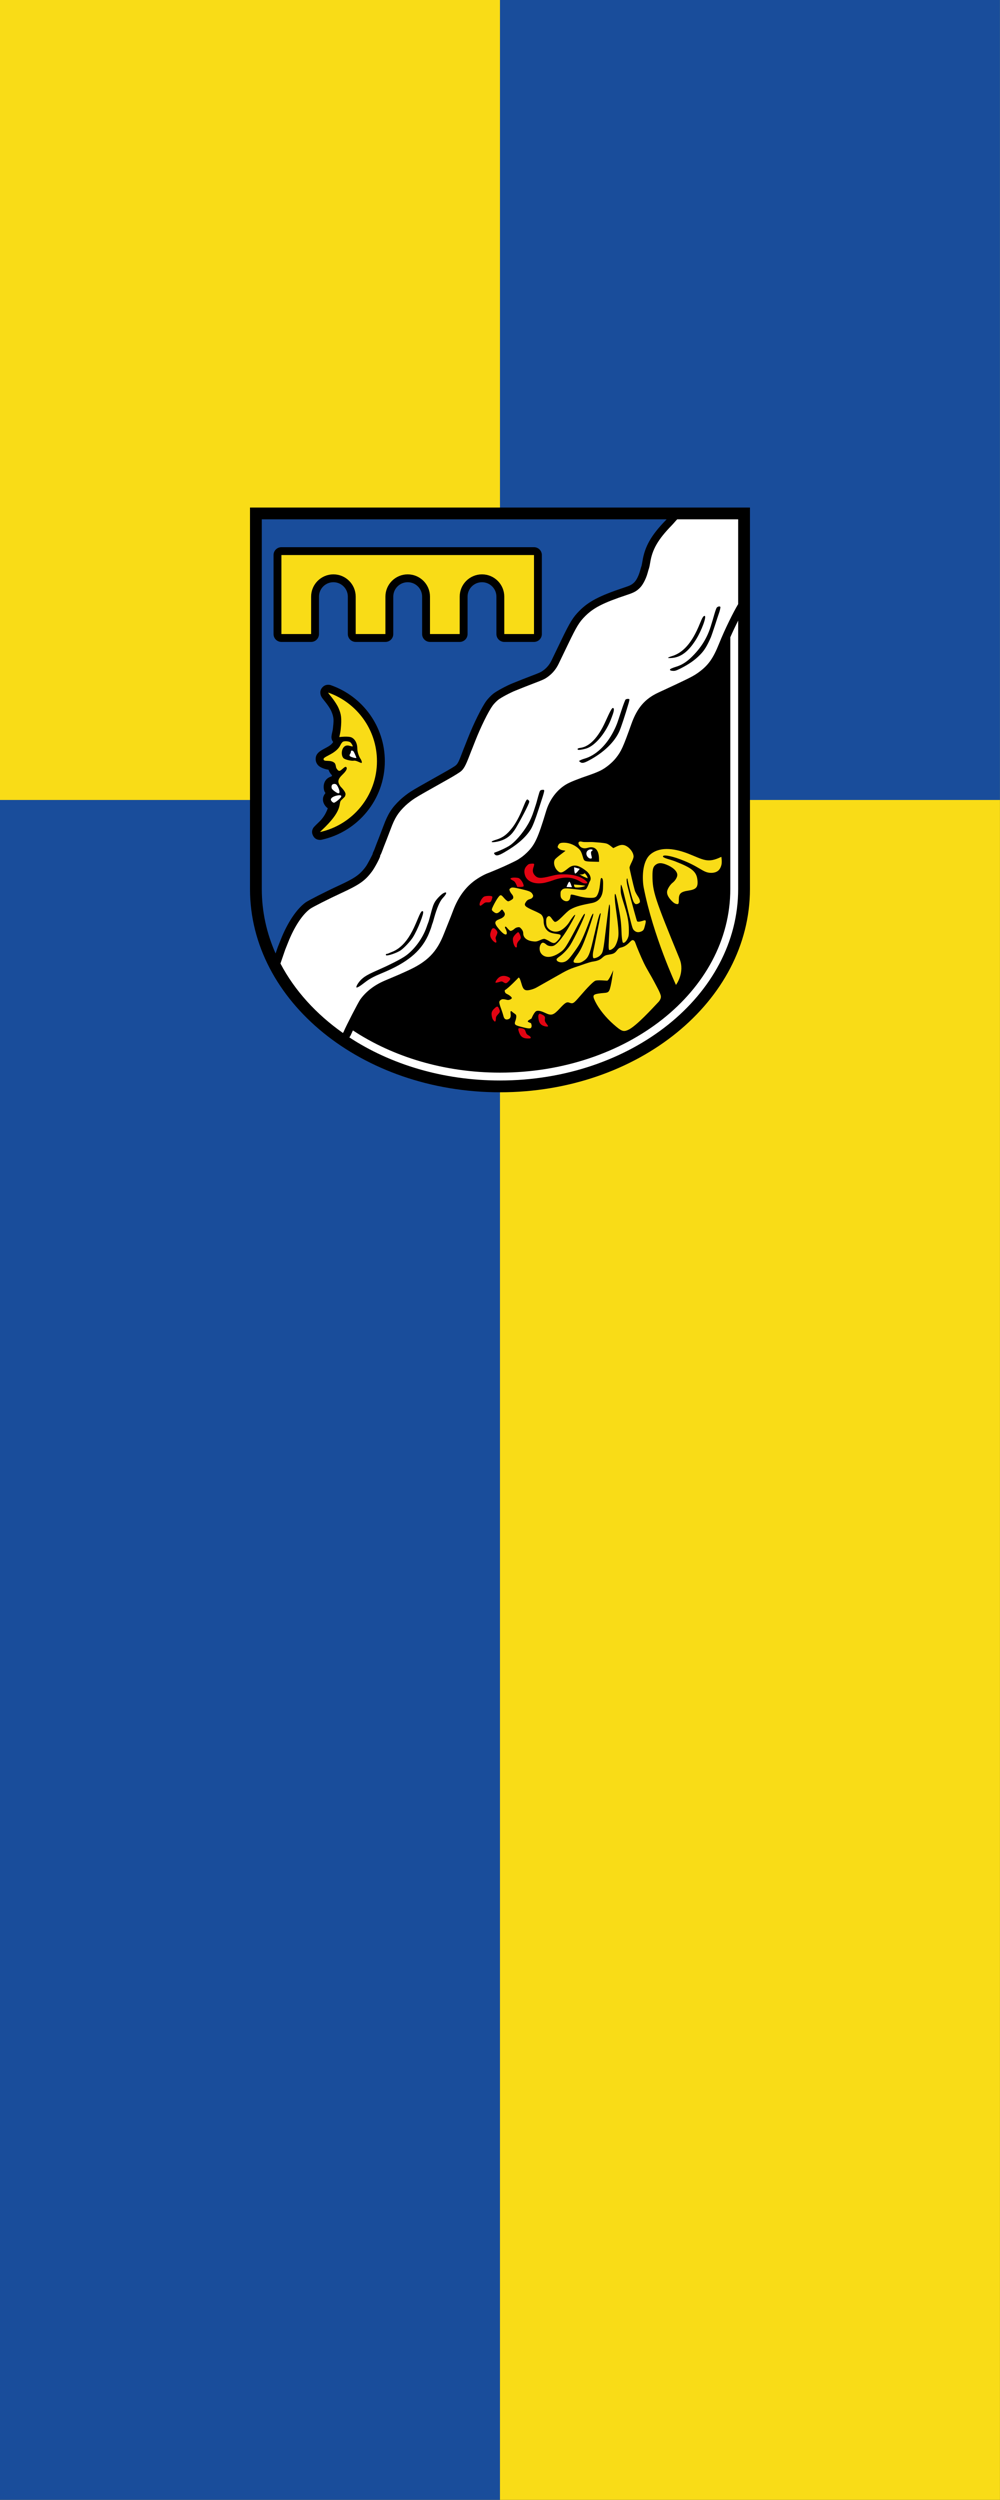
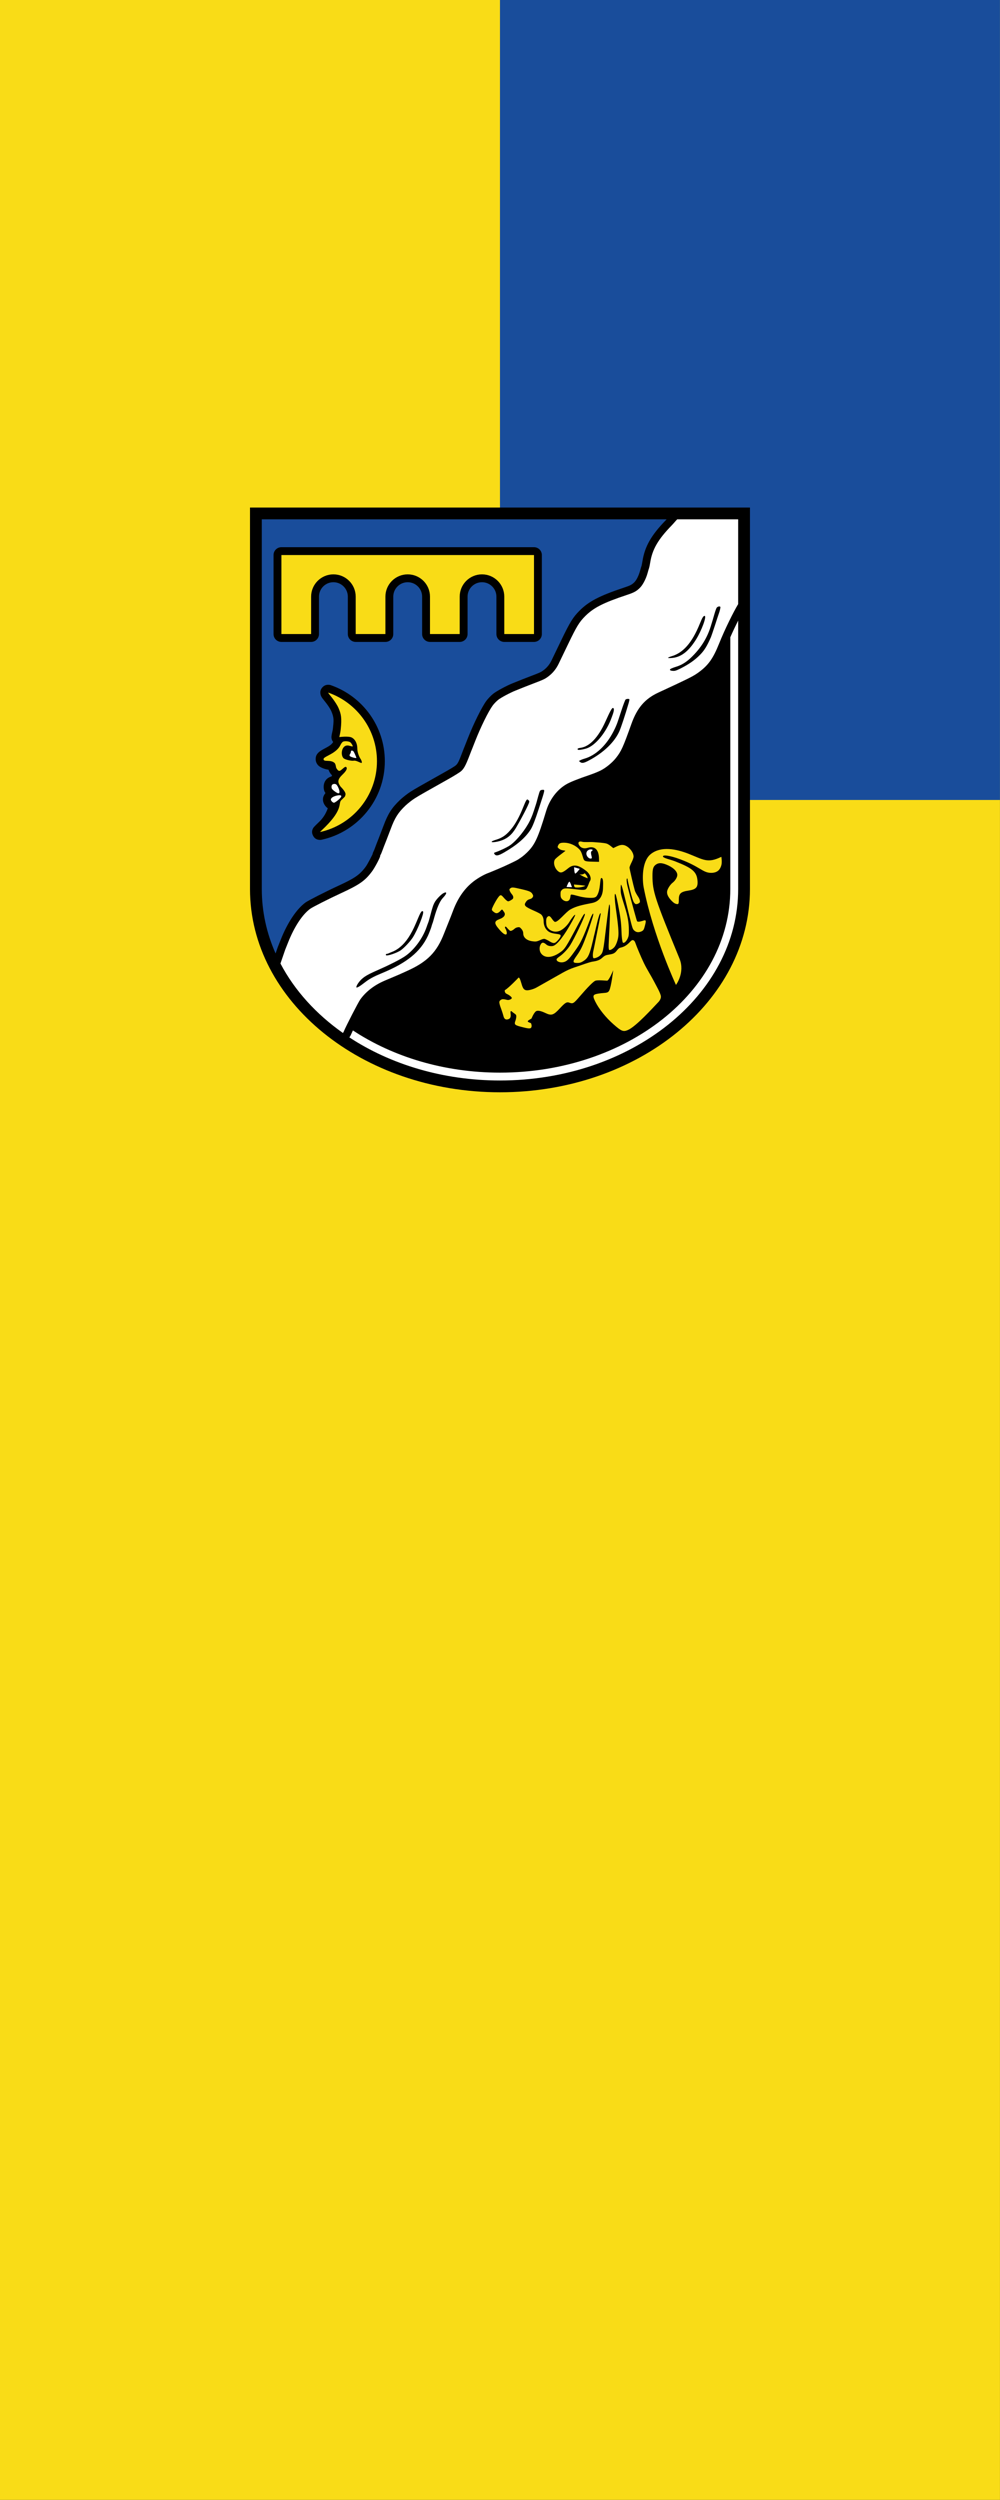
<svg xmlns="http://www.w3.org/2000/svg" xmlns:ns1="http://www.serif.com/" width="100%" height="100%" viewBox="0 0 23623 59056" version="1.1" xml:space="preserve" style="fill-rule:evenodd;clip-rule:evenodd;stroke-linejoin:round;stroke-miterlimit:2;">
  <rect x="0" y="0" width="23623" height="59056" fill="#333333" stroke="none" />
  <g transform="matrix(2,0,0,5,0,0)">
    <rect x="0" y="0" width="11811" height="11811" style="fill:rgb(249,220,23);" />
  </g>
  <g transform="matrix(1,0,0,1.6,11811,0)">
    <rect x="0" y="0" width="11811" height="11811" style="fill:rgb(25,77,155);" />
  </g>
  <g transform="matrix(1,0,0,3.4,9.09495e-13,18897.6)">
-     <rect x="0" y="0" width="11811" height="11811" style="fill:rgb(25,77,155);" />
-   </g>
+     </g>
  <g id="Wappen-5C.afdesign" ns1:id="Wappen 5C.afdesign" transform="matrix(9.285,0,0,9.285,11811,18897.6)">
    <g transform="matrix(1,0,0,1,-636,-744)">
      <clipPath id="_clip1">
        <rect x="0" y="0" width="1272" height="1488" />
      </clipPath>
      <g clip-path="url(#_clip1)">
        <g transform="matrix(1,0,0,1,-0.001,-0.001)">
          <path d="M-0,970.538L0,0L1272,0L1272,970.538C1272,1255.98 987.018,1487.73 636,1487.73C284.982,1487.73 -0,1255.98 -0,970.538Z" />
        </g>
-         <path d="M714.184,1348.49C714.184,1346.85 712.287,1344.95 708.874,1343.05C704.322,1340.65 703.057,1339 701.413,1333.83C699.644,1328.64 698.506,1327.26 695.092,1325.99C688.39,1323.58 682.574,1323.96 682.574,1326.62C682.574,1331.04 685.482,1339 688.517,1343.19C692.689,1348.61 697.874,1350.77 706.977,1350.89C713.299,1350.89 714.184,1350.64 714.184,1348.49ZM758.439,1319.41C758.439,1318.78 757.047,1316.63 755.404,1314.61C750.599,1308.79 749.461,1305.62 750.346,1300.82C751.358,1295.52 749.334,1292.85 741.874,1289.44C736.817,1287.17 736.565,1287.17 734.794,1289.57C733.404,1291.47 733.151,1293.87 733.783,1299.05C734.921,1309.17 737.828,1314.35 744.53,1317.77C750.094,1320.55 758.439,1321.55 758.439,1319.41ZM624.917,1305.88C625.296,1304.74 625.675,1301.96 625.675,1299.56C625.675,1296.28 626.814,1293.87 630.733,1289.69C636.297,1283.63 636.676,1282.36 634.02,1276.04C630.733,1268.32 629.089,1267.95 623.146,1273.26C615.687,1279.96 613.79,1284.13 614.801,1291.85C615.687,1298.54 617.077,1301.96 620.364,1305.76C622.768,1308.41 623.905,1308.54 624.917,1305.88ZM657.538,1205.87C663.734,1199.79 663.608,1197.52 656.906,1194.23C648.688,1190.31 639.963,1190.7 633.768,1195.24C628.837,1198.79 623.273,1207.26 624.79,1208.9C625.296,1209.28 629.089,1208.64 633.135,1207.39C640.596,1205.11 640.723,1205.11 644.894,1207.76C650.585,1211.43 651.975,1211.31 657.538,1205.87ZM679.034,1114.7C678.654,1109.9 681.057,1104.97 685.608,1100.66C687.758,1098.64 688.896,1096.24 688.896,1093.84C688.896,1090.17 684.218,1080.31 682.448,1080.31C680.551,1080.31 673.849,1086.88 671.067,1091.18C668.792,1094.85 668.413,1096.88 669.045,1102.44C669.93,1110.9 674.356,1119.89 677.263,1119.26C678.78,1118.87 679.287,1117.74 679.034,1114.7ZM626.94,1104.72C626.94,1103.57 626.307,1100.8 625.55,1098.64C624.285,1095.36 624.538,1093.96 626.814,1089.41C628.204,1086.63 629.469,1082.84 629.469,1081.07C629.469,1077.4 623.02,1070.19 619.607,1070.19C616.319,1070.19 614.675,1072.47 612.273,1080.19C610.756,1085.49 610.629,1087.64 611.894,1092.07C614.548,1101.05 626.94,1111.66 626.94,1104.72ZM592.927,1008.75C597.733,1004.83 598.997,1004.32 604.56,1004.58C611.641,1004.95 613.284,1003.56 615.813,995.218C617.077,991.173 616.951,990.153 615.433,989.144C612.399,987.253 599.25,987.875 595.329,990.028C589.008,993.824 582.053,1007.86 584.582,1011.91C585.847,1014.05 587.111,1013.55 592.927,1008.75ZM695.977,963.854C697.367,961.452 693.701,952.603 689.022,947.301C684.723,942.621 683.965,942.235 676.125,941.6C667.78,940.978 661.459,942.621 662.976,945.148C663.481,945.782 666.01,947.55 668.918,948.944C672.838,950.96 674.608,952.989 677.137,958.427L680.172,965.248L687.632,965.248C691.678,965.248 695.47,964.613 695.977,963.854ZM750.473,954.507C755.151,953.486 763.875,950.96 769.818,948.807C798.52,938.19 820.016,939.198 840.878,951.968C845.936,955.129 849.476,956.399 853.142,956.399C859.97,956.399 859.97,954.121 853.017,948.433C840.752,938.439 821.786,933.137 798.268,933.137C785.371,933.262 780.692,933.759 766.657,937.306C739.093,944.264 731.886,943.878 724.426,935.539C719.495,929.851 718.356,923.902 721.012,916.061C724.299,905.818 724.173,905.445 715.828,906.079C709.506,906.577 708.241,907.212 703.942,911.767C697.999,918.214 696.609,925.296 699.517,935.153C704.448,952.092 725.058,959.933 750.473,954.507Z" style="fill:rgb(227,4,18);fill-rule:nonzero;" />
        <path d="M1241.99,245.668C1230.66,264.576 1208.74,307.975 1193.35,346.448C1178.31,384.001 1166.04,401.323 1141.77,419.025C1129.75,427.877 1120.02,432.934 1077.91,452.658C1062.61,459.739 1044.91,468.084 1038.46,470.993C1004.7,486.798 984.976,509.811 970.563,550.018C948.941,610.584 944.641,619.94 930.987,637.262C921.63,649.022 906.204,661.792 892.421,668.873C887.112,671.655 875.099,676.586 865.869,679.747C834.638,690.367 814.913,698.207 805.178,703.898C781.28,717.679 762.188,742.842 753.336,772.555C732.474,841.715 724.634,858.405 704.15,878.256C695.932,886.097 691.759,889.259 680.886,896.216C675.955,899.253 649.023,912.023 632.838,918.843C612.228,927.443 612.734,927.319 604.136,930.605C592.756,935.035 575.56,945.279 564.939,954.252C543.95,971.702 527.892,995.598 516.512,1026.07C513.982,1033.02 508.799,1046.18 505.132,1055.15C501.465,1064.25 496.282,1077.02 493.753,1083.61C475.293,1131.27 451.268,1155.67 400.312,1178.68C391.209,1182.73 382.105,1186.91 379.955,1187.91C376.414,1189.43 355.425,1198.41 343.288,1203.47C316.988,1214.46 294.734,1231.54 280.446,1251.76C275.388,1258.85 244.284,1319.16 238.594,1333.07C237.893,1334.63 237.096,1336.04 236.45,1336.88C168.167,1288.78 113.394,1228.51 77.476,1160.11L82.818,1144.54C85.98,1135.06 89.141,1126.08 89.646,1124.69C90.279,1123.31 93.44,1115.34 96.727,1106.99C112.532,1066.91 133.016,1035.67 152.993,1021.01C159.189,1016.46 200.915,995.349 231.893,981.061C278.423,959.567 292.585,949.697 310.16,926.186C317.493,916.441 331.276,890.404 331.276,886.359C331.276,885.214 331.782,883.82 332.414,883.185C333.046,882.438 334.943,878.007 336.713,873.079C338.482,868.275 342.781,856.886 346.448,847.913C349.989,838.939 355.173,825.286 358.081,817.569C368.323,789.752 376.794,776.222 395.634,758.267C401.829,752.451 412.451,744.106 419.279,739.807C431.038,732.347 441.532,726.404 505.637,690.367C519.8,682.402 534.214,673.425 537.501,670.39C544.329,664.195 549.007,655.597 558.237,631.573C561.398,623.228 564.56,615.262 565.192,613.871C565.697,612.48 569.238,603.629 572.905,594.272C586.94,558.49 606.412,518.787 617.539,503.615C620.699,499.315 626.895,492.867 631.194,489.453C638.654,483.511 661.16,471.498 675.828,465.556C692.265,458.854 708.703,452.406 721.347,447.601C746.888,437.865 750.428,436.222 759.279,429.52C770.279,421.301 778.878,410.68 785.199,397.656C787.855,392.093 798.982,369.207 809.729,346.701C830.971,302.573 837.546,291.699 852.213,276.906C873.834,255.032 898.869,242.261 959.056,222.283C977.011,216.34 983.332,212.926 992.057,204.202C999.644,196.616 1007.61,181.189 1011.66,166.27C1013.17,160.706 1014.82,155.016 1015.45,153.626C1015.96,152.234 1017.35,145.659 1018.36,139.085C1023.67,106.21 1038.46,80.922 1072.09,46.277C1077.62,40.593 1082.66,34.321 1086.84,29.999L1241.99,29.999L1241.99,245.668ZM270.584,1220.15C270.584,1216.24 276.905,1206.63 283.733,1200.17C292.458,1192.09 301.815,1186.91 331.276,1174C356.058,1163.13 381.978,1149.86 393.737,1142.01C416.877,1126.59 439.383,1096.5 449.371,1067.16C450.636,1063.37 452.407,1058.56 453.292,1056.41C454.176,1054.39 456.706,1045.79 458.855,1037.45C464.166,1017.09 466.315,1010.64 470.107,1003.94C474.154,996.606 486.165,984.222 492.235,981.061C501.718,976.12 501.338,981.82 491.603,992.312C479.978,1003.94 471.879,1031.26 466.441,1051.36C465.683,1054.14 464.544,1057.56 463.912,1058.95C463.406,1060.33 462.142,1064 461.384,1067.16C460.499,1070.33 455.441,1083.61 452.659,1089.54C433.44,1130.64 398.795,1158.7 335.321,1184.75C314.585,1193.35 303.458,1199.29 291.446,1208.78C278.17,1219.14 270.584,1223.32 270.584,1220.15ZM346.448,1139.24C344.552,1138.09 345.943,1135.44 348.472,1135.44C349.484,1135.44 351.253,1134.93 352.518,1134.3C353.656,1133.67 358.334,1131.65 362.886,1129.88C379.828,1123.05 395.761,1107.62 408.152,1086.01C414.853,1074.49 419.026,1065.4 428.256,1043.27C434.452,1028.59 437.359,1024.81 440.268,1027.71C443.682,1031.13 426.359,1074.88 414.095,1093.97C407.393,1104.21 393.232,1119.39 384.129,1126.08C375.151,1132.65 349.989,1141.38 346.448,1139.24ZM622.975,882.812C619.688,879.14 620.321,878.007 626.895,876.24C630.183,875.356 654.459,864.852 662.931,858.405C680,845.635 700.736,819.585 711.863,797.207C717.174,786.342 719.703,779.758 727.036,756.623C730.118,747.898 735.508,723.495 738.163,720.461C739.302,719.071 741.829,718.185 744.359,718.185C750.807,718.185 751.313,715.657 734.371,767.497C725.898,793.797 719.071,811.247 714.266,818.839C700.863,840.072 679.115,858.791 645.734,878.007C632.458,885.587 626.642,886.857 622.975,882.812ZM614.883,850.564C615.388,848.796 617.285,847.913 627.78,844.627C643.205,839.698 653.701,831.982 666.598,815.54C675.701,804.04 685.69,785.832 693.656,765.853C703.14,742.335 704.277,740.692 708.071,744.106C709.461,745.371 710.6,747.14 710.6,747.898C710.6,754.427 684.932,801.128 676.587,815.167C665.713,833.251 653.827,842.984 635.619,848.423C626.137,851.198 614.251,852.468 614.883,850.564ZM839.823,647.379L836.914,644.975L839.823,643.205C841.465,642.194 846.144,640.297 850.19,639.159C879.272,630.941 906.204,605.779 924.791,569.617C927.698,564.053 930.733,557.478 931.619,555.076C932.629,552.674 933.768,549.512 934.401,548.122C935.033,546.731 939.457,533.075 944.515,517.776C949.447,502.476 954.505,489.2 955.642,488.442C957.917,486.545 964.24,486.293 965.252,487.81C965.632,488.442 964.745,492.867 963.355,497.672C954.251,528.65 944.515,558.11 939.964,568.732C927.698,596.676 899.629,623.734 862.329,643.458C849.305,650.413 844.374,651.171 839.823,647.379ZM833.88,615.894C832.488,613.492 834.385,612.227 840.96,611.342C863.846,608.181 885.847,585.169 903.675,545.846C917.71,514.742 921.453,508.3 924.284,510.189C928.802,513.202 921.882,529.029 920.365,533.581C906.962,571.513 878.892,605.906 855.501,613.112C845.006,616.273 835.017,617.538 833.88,615.894ZM1071.97,415.106C1069.94,414.726 1068.43,413.714 1068.43,412.704C1068.43,410.68 1072.98,408.531 1085.5,404.611C1097.89,400.818 1110.15,393.232 1121.91,381.978C1146.44,358.587 1162.62,333.045 1172.11,302.699C1174.26,295.745 1176.54,288.412 1177.16,286.263C1177.92,284.113 1184.88,257.559 1187.67,254.525C1190.32,251.491 1195.37,250.606 1196.76,252.882C1197.4,254.02 1195,264.387 1192.33,271.215C1191.84,272.607 1187.54,285.376 1182.99,299.665C1178.31,313.953 1173.75,327.356 1172.87,329.378C1162.75,352.644 1155.93,363.644 1144.8,374.897C1131.65,388.301 1116.35,398.921 1094.98,409.668C1082.97,415.738 1080.19,416.37 1071.97,415.106ZM1063.88,382.105C1064.38,381.219 1068.05,379.702 1071.97,378.564C1102.06,369.966 1124.83,343.919 1144.29,295.872C1150.61,280.193 1153.39,275.641 1156.55,275.641C1162.75,275.641 1149.1,313.068 1134.43,336.333C1115.47,366.425 1096.37,380.966 1073.23,382.737C1065.65,383.37 1063.24,383.116 1063.88,382.105Z" style="fill:white;" />
        <path d="M1242,287.521L1242,970.535C1242,1241.29 968.949,1457.73 635.998,1457.73C491.064,1457.73 357.482,1416.72 252.805,1348.05C254.257,1346.11 255.686,1343.83 256.832,1341.28C256.927,1341.07 257.018,1340.86 257.105,1340.64C258.04,1338.36 259.694,1334.75 261.816,1330.31C363.692,1397.59 494.411,1437.73 635.998,1437.73C956.911,1437.73 1222,1231.5 1222,970.535L1222,329.975C1228.59,315.036 1235.59,300.289 1242,287.521ZM805.279,965.384C805.279,965.384 810.372,951.777 812.558,951.948C814.743,952.12 819.06,965.918 819.06,965.918L805.279,965.384ZM824.591,915.103L838.948,919.322C838.948,919.322 829.705,931.868 827.312,931.158C824.92,930.461 824.591,915.103 824.591,915.103ZM866.545,893.173C872.706,893.173 867.903,886.887 867.547,878.71C867.274,872.438 873.879,872.562 871.604,870.919C867.063,867.521 855.798,870.919 855.798,880.527C855.798,886.601 861.362,893.173 866.545,893.173ZM221.777,746.254C228.984,740.816 233.282,735.505 232.145,733.483C229.743,729.564 211.661,733.863 207.362,739.299C205.34,741.955 205.213,742.966 206.352,745.242C208.121,748.529 211.156,750.932 213.685,751.058C214.697,751.058 218.363,748.909 221.777,746.254ZM231.758,745.001C231.666,745.098 231.573,745.196 231.479,745.294C231.384,745.392 231.289,745.49 231.192,745.588L231.758,745.001ZM227.593,722.861C227.593,718.563 223.674,709.08 220.26,705.286C217.984,702.632 212.673,702.379 209.639,704.781C207.362,706.425 206.73,711.102 208.121,714.896C209.386,718.183 221.398,727.035 224.559,727.035C227.088,727.035 227.593,726.402 227.593,722.861ZM270.583,637.008C270.583,635.239 264.893,622.215 263.376,620.571C260.468,617.284 256.675,617.663 256.675,621.203C256.675,622.72 255.79,625.376 254.651,626.893C251.869,630.94 253.008,632.836 259.457,635.112C264.261,636.881 270.583,637.893 270.583,637.008Z" style="fill:white;" />
        <path d="M961.25,1329.39C982.112,1320.55 1025.14,1272.63 1039.14,1258.09C1043.08,1254 1046.4,1247.71 1045.21,1242.15C1043.31,1233.36 1034,1217.42 1027.76,1205.36C1020.61,1191.56 1010,1175.1 1002.34,1159.33C994.546,1143.28 982.997,1115.21 980.975,1109.01C978.952,1102.81 976.591,1100.74 973.767,1100.54C970.943,1100.35 968.204,1103.82 964.032,1107.88C956.824,1114.83 950.756,1118.11 941.526,1120.02C939.376,1120.51 936.468,1123.05 933.938,1126.34C928.502,1133.54 925.088,1135.56 914.594,1137.2C904.477,1138.85 902.455,1139.74 895.374,1146.19C890.064,1151.12 882.478,1153.89 870.971,1155.41C867.81,1155.92 859.592,1158.32 852.637,1160.73C845.683,1163.25 833.418,1167.42 825.325,1170.09C815.97,1173.12 805.095,1178.05 795.613,1183.49C787.393,1188.03 770.071,1197.9 757.174,1205.23C744.278,1212.44 731.507,1219.77 728.725,1221.29C722.15,1224.96 711.276,1228.25 705.207,1228.25C697.621,1228.25 694.333,1224.45 690.666,1211.18C687.125,1198.79 684.568,1193.86 682.574,1196.63C682.012,1197.42 658.085,1222.21 649.068,1227.49C646.987,1228.71 648.435,1232.75 649.7,1234.69C650.963,1236.63 654.631,1238.1 656.654,1239.12C661.712,1241.9 666.136,1245.94 666.136,1248.1C666.136,1249.11 664.114,1250.75 661.712,1251.77C658.171,1253.15 656.274,1253.28 652.482,1252.27C649.953,1251.51 643.861,1250.31 640.848,1251.26C637.891,1252.19 634.624,1254.87 634.4,1257.95C634.105,1262.03 636.676,1269.47 639.078,1275.67C641.355,1281.99 643.757,1289.57 644.515,1292.61C646.286,1300.45 649.446,1303.35 655.263,1302.34C661.837,1301.08 664.114,1297.04 663.102,1288.31C662.47,1282.75 662.722,1281.35 664.114,1281.35C665.126,1281.35 666.136,1281.73 666.39,1282.36C666.643,1282.87 669.172,1284.89 672.206,1286.92C676.885,1290.08 677.517,1291.09 677.517,1295.13C677.39,1297.66 676.631,1301.96 675.62,1304.74C671.574,1315.87 672.586,1316.89 694.965,1322.45C711.782,1326.74 715.828,1326.23 716.461,1319.66C716.713,1317.51 715.954,1313.98 714.817,1311.82C704.293,1307.86 703.269,1307.2 716.081,1300.2C720.38,1290.08 724.806,1283.12 728.22,1281.23C732.392,1279.08 740.357,1280.72 750.979,1285.77C767.037,1293.49 772.095,1291.85 788.785,1273.76C801.555,1259.98 805.728,1257.33 812.049,1259.6C821.533,1263.14 823.176,1262.14 838.223,1244.69C858.58,1221.04 872.488,1206.88 878.178,1204.1C883.868,1201.31 907.721,1204.16 909.097,1203.7C913.961,1202.05 924.203,1177.03 924.203,1177.03C924.203,1177.03 918.914,1220.19 913.834,1229.13C910.271,1235.4 905.742,1234.32 893.225,1235.7C871.856,1238.24 870.339,1240.38 878.305,1256.7C887.661,1275.67 905.237,1297.66 925.214,1315.11C944.813,1332.43 949.744,1334.34 961.25,1329.39ZM1083.77,1214.59C1083.77,1214.59 1107.27,1183.34 1092.87,1147.96C1029.78,994.21 1023.97,976.624 1023.97,936.796C1023.97,919.347 1025.86,913.286 1032.82,908.357C1039.39,903.677 1046.98,903.677 1058.74,908.22C1075.93,914.928 1087.18,925.42 1087.18,934.904C1087.18,940.468 1081.75,949.566 1075.43,954.37C1069.23,959.05 1062.28,969.928 1061.26,976.25C1060.13,983.332 1063.67,991.036 1072.14,1000.02C1076.69,1004.83 1080.23,1007.35 1083.77,1008.36C1090.22,1010.14 1090.98,1009 1090.98,997.496C1090.98,982.063 1095.91,977.52 1115.38,974.607C1134.6,971.695 1139.65,966.517 1138.65,950.586C1137,926.939 1126.51,917.704 1081.5,900.13C1069.74,895.45 1048.54,891.405 1050.81,886.962C1053.3,882.071 1077.86,889.115 1085.29,891.654C1144.94,912.103 1150.74,929.465 1173.15,929.465C1191.69,929.465 1196.68,918.463 1199.09,910.498C1201.61,902.159 1199.21,888.63 1199.21,888.63C1164.32,905.88 1153.57,895.836 1115.76,880.913C1084.66,868.778 1045.45,860.502 1019.18,882.071C996.542,900.665 997.814,946.79 1001.73,967.14C1025.93,1090.72 1083.77,1214.59 1083.77,1214.59ZM846.948,1154.65C858.833,1147.45 862.752,1140.5 869.201,1115.21C870.971,1108.25 872.868,1100.29 873.5,1097.51C874.006,1094.6 875.396,1088.91 876.535,1084.73C877.547,1080.56 880.201,1069.43 882.351,1060.08C886.27,1042.89 889.811,1032.26 891.581,1032.26C892.845,1032.26 892.845,1032.13 888.546,1053.75C886.397,1064.51 884.373,1074.75 883.995,1076.52C883.615,1078.28 882.478,1083.97 881.466,1089.16C880.328,1094.34 879.189,1100.04 878.937,1101.81C878.305,1104.97 875.396,1119.75 873.373,1128.99C871.604,1137.34 871.983,1145.68 874.133,1146.56C876.914,1147.58 886.27,1143.91 890.316,1139.99C898.282,1132.4 898.536,1131.39 906.374,1065.14C909.915,1035.54 913.329,1010.89 913.961,1010.26C916.363,1007.86 916.616,1025.18 914.594,1068.94C912.697,1109.9 910.822,1125.83 914.719,1125.83C919.363,1125.83 924.961,1120.77 926.858,1118.62C930.904,1114.19 935.708,1101.68 936.973,1092.07C938.49,1081.32 936.973,1064.12 930.525,1017.85C927.743,998.379 927.111,982.946 928.88,982.946C930.399,982.946 932.169,989.393 936.088,1008.87C942.663,1042.13 944.433,1055.53 945.192,1079.43C945.825,1099.28 948.1,1105.85 948.1,1105.85C949.159,1109.01 952.445,1107.02 954.043,1105.85C956.171,1104.3 959.226,1100.16 960.871,1096.49C963.525,1090.56 963.905,1088.02 963.905,1074.62C963.779,1055.66 960.998,1039.6 953.537,1015.83C943.421,983.581 943.043,981.689 943.043,969.803C943.043,963.356 943.548,958.925 944.18,959.685C945.571,961.203 948.479,970.687 951.766,984.851C953.285,991.173 958.721,1013.3 963.905,1034.16C973.009,1071.08 973.389,1072.22 977.688,1076.27C982.745,1080.82 988.182,1081.57 995.263,1078.67C1001.08,1076.14 1002.22,1074.36 1005.12,1062.61C1008.41,1049.71 1007.65,1048.45 998.802,1051.61C995.389,1052.74 990.837,1053.75 988.688,1053.75C985.147,1053.75 984.768,1053.25 982.997,1047.18C981.987,1043.52 979.205,1033.4 976.676,1024.68C974.274,1015.95 970.607,1002.3 968.456,994.334C966.434,986.369 963.273,974.222 961.503,967.401C958.089,954.88 957.204,943.754 959.48,943.754C960.238,943.754 960.744,944.886 960.744,946.28C960.744,949.827 969.975,986.867 973.641,997.496C975.791,1004.07 977.771,1006.47 979.963,1008.24C981.734,1009.67 984.768,1009 986.791,1008.11C988.815,1007.23 992.016,1005.4 992.102,1002.94C992.207,999.91 991.044,995.504 987.423,990.028C983.756,984.589 979.963,977.644 979.078,974.358C975.791,963.481 965.549,919.098 965.549,916.185C965.549,914.543 967.825,908.606 970.733,902.918C973.894,896.72 975.917,890.771 975.917,888.12C975.917,877.503 965.549,864.099 954.043,859.668C947.215,857.141 940.893,858.149 930.399,863.464L924.329,866.501L919.398,862.58C916.743,860.427 911.29,855.959 906.374,854.739C898.767,852.847 883.995,851.939 873.753,851.205C864.163,850.508 850.713,851.976 844.924,850.308C835.453,847.595 832.66,853.731 839.108,861.435C843.534,866.75 850.867,868.393 859.338,865.742C877.04,860.303 887.535,870.421 887.914,893.173L888.041,901.4L872.236,901.014C851.625,900.516 850.108,899.881 847.453,890.771C843.534,877.503 841.763,873.583 837.084,868.778C827.602,859.033 812.556,852.71 799.027,852.71C789.417,852.71 786.129,854.353 783.6,860.427C782.083,864.348 782.21,864.596 786.129,867.895C788.785,870.16 792.451,871.678 796.623,872.189C800.164,872.699 802.819,873.197 802.566,873.446C802.314,873.707 796.75,878.001 790.175,882.942C783.6,887.871 777.151,893.434 775.887,895.326C770.956,902.918 774.37,916.945 783.221,924.786C790.302,930.984 794.854,929.714 809.774,917.579C823.05,906.838 835.441,908.855 855.671,924.786C865.408,932.502 869.58,944.264 864.649,950.711C864.143,951.47 862.499,955.391 860.982,959.56C859.338,963.73 856.936,968.409 855.546,970.052C852.257,973.462 847.579,973.587 826.084,970.936C802.946,968.023 798.141,968.285 793.716,972.703C790.428,976.001 790.049,977.383 790.049,983.967C790.049,989.655 790.682,992.306 792.704,994.832C799.405,1003.31 810.279,1004.07 813.566,996.226C814.578,993.824 815.337,990.414 815.337,988.647C815.337,986.867 816.222,985.099 817.107,984.714C818.119,984.34 824.062,985.485 830.131,987.253C844.545,991.298 855.419,993.065 867.43,993.065C873.373,993.065 879.196,992.617 882.098,988.385C892.853,972.703 889.477,942.484 894.11,942.484C898.742,942.484 898.661,954.183 898.156,965.945C898.156,984.851 891.581,1001.91 870.378,1006.11C846.779,1010.76 830.383,1013.86 814.958,1022.65C802.566,1029.72 782.083,1057.55 775.002,1053.89C773.612,1053.13 770.703,1049.97 768.554,1046.81C762.99,1038.72 760.461,1037.7 756.415,1041.74C753.381,1044.78 753.331,1050.6 753.508,1054.9C753.968,1062.61 754.518,1065.39 757.554,1069.31C764.76,1078.79 778.036,1081.71 789.163,1076.52C797.508,1072.6 807.245,1063.24 812.808,1054.01C818.624,1044.14 826.084,1035.05 827.349,1036.32C827.854,1036.81 824.44,1044.14 819.636,1052.74C799.152,1090.05 780.945,1113.31 770.703,1115.46C764.634,1116.73 757.68,1115.21 754.013,1111.92C746.932,1105.73 743.013,1105.46 739.599,1111.41C735.679,1117.86 735.933,1127.6 740.104,1133.79C749.082,1146.82 767.542,1146.44 787.52,1132.79C801.176,1123.55 802.693,1121.15 836.452,1057.67C847.833,1036.32 852.005,1030.24 852.005,1035.17C852.005,1040.73 825.073,1097.13 814.452,1113.82C807.498,1124.57 796.876,1135.68 787.268,1142.39C782.842,1145.43 779.933,1148.33 779.933,1149.72C779.933,1155.55 790.682,1159.08 799.405,1156.17C807.624,1153.52 813.061,1147.58 830.383,1122.91C842.015,1106.23 847.958,1093.33 865.155,1048.06C869.075,1037.45 873.5,1030.24 873.5,1034.16C873.5,1035.54 872.614,1039.21 871.729,1042.38C864.523,1065.27 861.362,1074.5 854.786,1092.32C845.683,1116.98 840.752,1126.96 830.636,1141C820.141,1155.67 820.521,1158.7 833.039,1158.7C838.728,1158.7 841.384,1157.95 846.948,1154.65ZM782.462,1102.06C785.749,1098.64 789.037,1094.09 789.795,1091.95C791.567,1086.76 790.049,1085.88 777.278,1084.36C772.095,1083.72 765.392,1081.95 762.485,1080.44C752.875,1075.51 747.059,1065.02 747.059,1052.11C747.059,1045.03 744.783,1039.09 740.61,1035.17C738.84,1033.65 731.507,1029.73 724.299,1026.57C698.632,1015.32 695.85,1012.41 702.173,1003.18C704.827,999.388 706.977,997.745 711.403,996.475C715.449,995.467 717.851,993.824 719.242,991.422C720.885,988.385 720.885,987.626 718.863,983.83C715.574,977.644 711.276,975.74 690.539,970.936C669.045,965.883 666.263,965.634 662.344,968.795C659.688,970.936 659.562,971.571 660.827,975.242C661.712,977.52 663.987,981.303 666.136,983.705C669.804,988.012 670.815,992.181 668.918,995.094C667.401,997.496 659.435,1001.91 656.78,1001.91C655.389,1001.91 651.722,999.139 648.561,995.853C642.113,989.02 639.55,984.203 635.412,987.377C629.912,991.584 617.816,1014.01 615.56,1021.13C614.455,1024.63 617.457,1027.08 621.883,1030.12C626.56,1033.4 630.228,1032.77 635.917,1027.59C635.917,1027.59 639.626,1023.01 641.101,1022.91C642.577,1022.8 644.769,1026.96 644.769,1026.96C651.975,1034.92 648.181,1042.25 634.147,1047.44C621.124,1052.37 620.871,1057.93 633.262,1072.35C642.113,1082.84 648.308,1087.39 651.722,1086.12C654.377,1085.12 653.608,1078.55 650.699,1072.72C650.308,1071.94 647.423,1068.43 649.446,1066.4C650.963,1064.88 654.884,1070.58 656.401,1072.1C657.031,1072.72 657.594,1073.28 658.106,1073.78C661.898,1077.46 662.733,1077.64 665.631,1076.52C667.653,1075.76 670.435,1073.99 671.827,1072.72C673.217,1071.33 676.315,1069.06 678.907,1068.43C681.5,1067.79 685.323,1066.98 687.379,1068.94C690.097,1071.5 695.218,1076.27 695.218,1083.85C695.218,1094.34 704.827,1102.18 719.875,1103.7C728.345,1104.72 730.115,1104.21 742.128,1098.89C742.128,1098.89 746.735,1097.04 749.334,1097.51C752.18,1098.01 759.197,1101.93 759.197,1101.93C772.095,1110.02 774.749,1110.02 782.462,1102.06ZM852.959,962.784C850.47,964.028 838.548,967.936 828.067,966.517C824.167,965.995 824.333,960.294 824.333,959.05C824.333,959.05 855.449,961.539 852.959,962.784ZM838.024,932.913C844.945,937.306 851.976,940.928 859.182,943.33C858.551,938.327 855.648,934.855 851.715,930.424C848.356,932.913 844.333,934.718 838.024,932.913ZM178.189,825.6C178.184,825.601 178.181,825.602 178.179,825.602C177.799,825.602 184.098,819.59 191.811,812.13C237.329,766.611 224.305,752.688 231.892,744.863C240.795,735.682 241.884,736.881 243.008,729.867C243.878,724.433 235.18,714.77 230.502,710.092C221.904,698.459 222.915,691.505 235.18,679.619C244.537,670.642 248.445,663.941 244.904,660.4C243.272,658.768 241.123,660.021 237.329,663.308C229.41,669.951 226.564,673.975 220.007,663.561C218.075,660.4 218.843,654.676 215.455,650.158C205.633,640.337 187.132,648.245 187.132,640.297C187.132,637.515 189.408,635.872 202.937,628.791C216.846,621.457 225.57,613.618 229.996,604.388C231.766,600.594 234.674,596.801 236.444,595.79C240.87,593.514 252.123,594.525 255.537,597.56C258.572,600.342 262.238,606.79 261.227,607.802C260.848,608.181 257.434,607.422 253.514,606.284C232.786,599.636 228.616,631.109 238.973,638.527C243.525,641.813 258.445,645.101 263.882,644.089C266.664,643.583 269.951,644.342 275.135,646.618C279.055,648.388 282.722,649.906 283.354,649.906C285.63,649.906 284.366,644.089 281.205,639.412C276.653,632.584 273.112,621.584 273.112,613.871C273.112,600.468 267.802,589.847 258.824,585.169C250.469,580.878 227.214,584.031 227.214,584.031C227.214,584.031 230.017,572.208 230.754,565.191C233.909,535.173 231.892,525.655 225.341,510.43C221.695,501.959 215.222,492.841 210.524,486.418C206.736,481.239 197.634,470.889 199.151,470.889C199.151,470.889 199.425,470.954 199.685,471.076C271.496,496.382 323.016,564.859 323.016,645.273C323.016,733.515 260.98,807.382 178.189,825.6ZM533.527,226.703L533.527,321.903L457.934,321.903L457.934,226.703C457.934,195.404 432.524,169.994 401.225,169.994C369.926,169.994 344.514,195.404 344.514,226.703L344.514,321.903L268.923,321.903L268.923,226.703C268.923,195.404 243.512,169.994 212.213,169.994C180.913,169.994 155.502,195.404 155.502,226.703L155.502,321.903L79.911,321.903L79.911,120.877L722.538,120.877L722.538,321.903L646.947,321.903L646.947,226.703C646.947,195.404 621.535,169.994 590.236,169.994C558.938,169.994 533.527,195.404 533.527,226.703Z" style="fill:rgb(249,220,23);fill-rule:nonzero;" />
        <path d="M1059.97,29.999C1059.24,30.786 1058.5,31.569 1057.75,32.341L1057.75,32.345C1020.35,70.867 1004.52,99.342 998.612,135.895C998.604,135.944 998.596,135.994 998.588,136.043C997.834,140.945 996.376,147.628 996.376,147.628C996.376,147.628 996.577,146.997 996.652,146.79L996.934,146.098C997.051,145.79 997.154,145.538 997.24,145.349L996.934,146.098C995.975,148.61 994.038,154.85 992.359,161.007C992.356,161.016 992.354,161.025 992.351,161.035C989.279,172.363 983.674,184.299 977.914,190.059C971.326,196.647 966.328,198.807 952.77,203.295C952.765,203.297 952.759,203.298 952.754,203.3C887.916,224.822 861.294,239.271 838,262.833C822.154,278.818 814.662,290.341 791.708,338.025C791.699,338.044 791.69,338.063 791.681,338.082C780.962,360.528 769.866,383.352 767.171,388.995C762.318,398.975 755.763,407.18 747.308,413.497C747.274,413.523 747.24,413.548 747.206,413.574C739.545,419.374 736.332,420.484 714.23,428.909C701.467,433.759 684.878,440.267 668.289,447.03C651.968,453.647 627.054,467.185 618.743,473.8C613.287,478.136 605.434,486.314 601.425,491.766C601.42,491.773 601.414,491.78 601.409,491.787C589.714,507.734 569.036,549.36 554.285,586.969C554.284,586.971 554.283,586.973 554.283,586.975C550.877,595.666 547.583,603.932 546.616,606.451C545.504,609.097 542.52,616.604 539.551,624.441C532.26,643.418 529.459,650.679 524.06,655.578C524.018,655.616 523.976,655.654 523.935,655.693C521.053,658.353 508.248,665.951 495.833,672.935C431.068,709.341 420.456,715.373 408.577,722.909C400.875,727.766 388.919,737.138 381.945,743.684C381.909,743.719 381.872,743.753 381.836,743.788C360.584,764.041 350.891,779.226 339.342,810.578C336.469,818.197 331.386,831.587 327.89,840.456C324.134,849.66 319.753,861.253 317.945,866.16C317.926,866.213 317.907,866.265 317.888,866.317C316.845,869.225 315.157,873.154 315.157,873.154C315.157,873.154 315.649,872.398 316.145,871.663C314.076,874.813 312.408,878.662 311.68,882.42C310.345,885.131 299.411,907.208 294.185,914.147C294.169,914.167 294.154,914.187 294.139,914.207C278.365,935.315 265.267,943.607 223.507,962.898C191.126,977.834 147.636,1000.13 141.153,1004.89C119.026,1021.14 95.626,1055.26 78.121,1099.66L78.118,1099.66C75.008,1107.56 72.037,1115.1 71.439,1116.42C71.224,1116.89 71.027,1117.37 70.85,1117.86C70.397,1119.11 67.871,1126.27 65.08,1134.54C42.375,1083.36 29.999,1028.18 29.999,970.535L29.999,29.999L1059.97,29.999ZM182.887,845.044C274.448,824.703 343.016,742.935 343.016,645.273C343.016,556.379 286.21,480.646 206.941,452.429C203.555,451.056 200.988,450.931 199.692,450.896C199.512,450.891 199.331,450.889 199.151,450.889C191.913,450.889 187.186,454.038 183.879,457.87C180.784,461.455 177.527,467.185 179.523,475.732C179.895,477.325 180.952,480.582 183.598,484.391C185.953,487.783 191.576,494.389 194.381,498.225C198.332,503.626 203.904,511.212 206.969,518.336C209.712,524.71 212.008,531.478 212.436,538.47C212.937,546.664 211.514,556.913 210.864,563.1C210.392,567.592 208.55,574.011 208.194,576.385C208.231,576.151 207.472,580.829 207.472,580.829C206.567,586.411 208.069,592.095 211.571,596.488C208.524,602.175 202.37,606.478 193.627,611.09C183.077,616.613 177.983,619.918 175.44,622.2C168.272,628.633 167.132,634.175 167.132,640.297C167.132,645.561 168.924,651.463 174.22,656.643C178.469,660.797 188.707,665.614 199.71,666.977C200.577,669.457 201.672,671.913 202.941,673.99C202.988,674.066 203.035,674.142 203.082,674.217C205.04,677.326 206.93,679.543 208.82,681.226L208.105,682.673L207.465,684.131C203.834,685.059 200.401,686.662 197.525,688.867C194.291,691.275 191.363,694.867 189.497,699.49C187.024,705.619 186.605,714.311 189.344,721.781C189.38,721.88 189.417,721.978 189.455,722.076C189.872,723.161 190.791,724.674 192.087,726.405L191.675,726.895C191.6,726.989 191.527,727.083 191.454,727.179C186.305,733.938 185.571,738.821 185.635,743.224C185.683,746.462 186.333,749.927 188.463,754.187C188.553,754.367 188.646,754.547 188.742,754.724C191.074,759.055 194.34,762.583 197.931,765.229C192.015,781.982 183.343,792.287 177.804,797.851C169.88,805.519 163.425,811.928 162.498,813.115C154.582,823.25 159.125,832.145 160.127,834.236C163.094,840.43 168.334,845.602 178.179,845.602C179.291,845.602 180.898,845.532 182.887,845.044ZM182.886,845.044L182.915,845.037L182.886,845.044ZM173.588,806.143L173.958,806.052L173.686,806.118L173.588,806.143L172.894,806.312L172.835,806.33C172.474,806.43 172.115,806.541 171.76,806.661L172.835,806.33L173.588,806.143ZM553.526,226.703C553.526,206.442 569.975,189.994 590.236,189.994C610.498,189.994 626.947,206.442 626.947,226.703L626.947,321.903C626.947,332.949 635.902,341.904 646.947,341.904L722.538,341.904C733.584,341.904 742.539,332.949 742.539,321.903L742.539,120.877C742.539,109.831 733.584,100.876 722.538,100.876L79.911,100.876C68.865,100.876 59.91,109.831 59.91,120.877L59.91,321.903C59.91,332.949 68.865,341.904 79.911,341.904L155.502,341.904C166.547,341.904 175.502,332.949 175.502,321.903L175.502,226.703C175.502,206.442 191.95,189.994 212.213,189.994C232.473,189.994 248.922,206.442 248.922,226.703L248.922,321.903C248.922,332.949 257.877,341.904 268.923,341.904L344.514,341.904C355.559,341.904 364.514,332.949 364.514,321.903L364.514,226.703C364.514,206.442 380.963,189.994 401.225,189.994C421.486,189.994 437.935,206.442 437.935,226.703L437.935,321.903C437.935,332.949 446.89,341.904 457.934,341.904L533.527,341.904C544.571,341.904 553.526,332.949 553.526,321.903L553.526,226.703Z" style="fill:rgb(25,77,155);" />
      </g>
    </g>
  </g>
</svg>